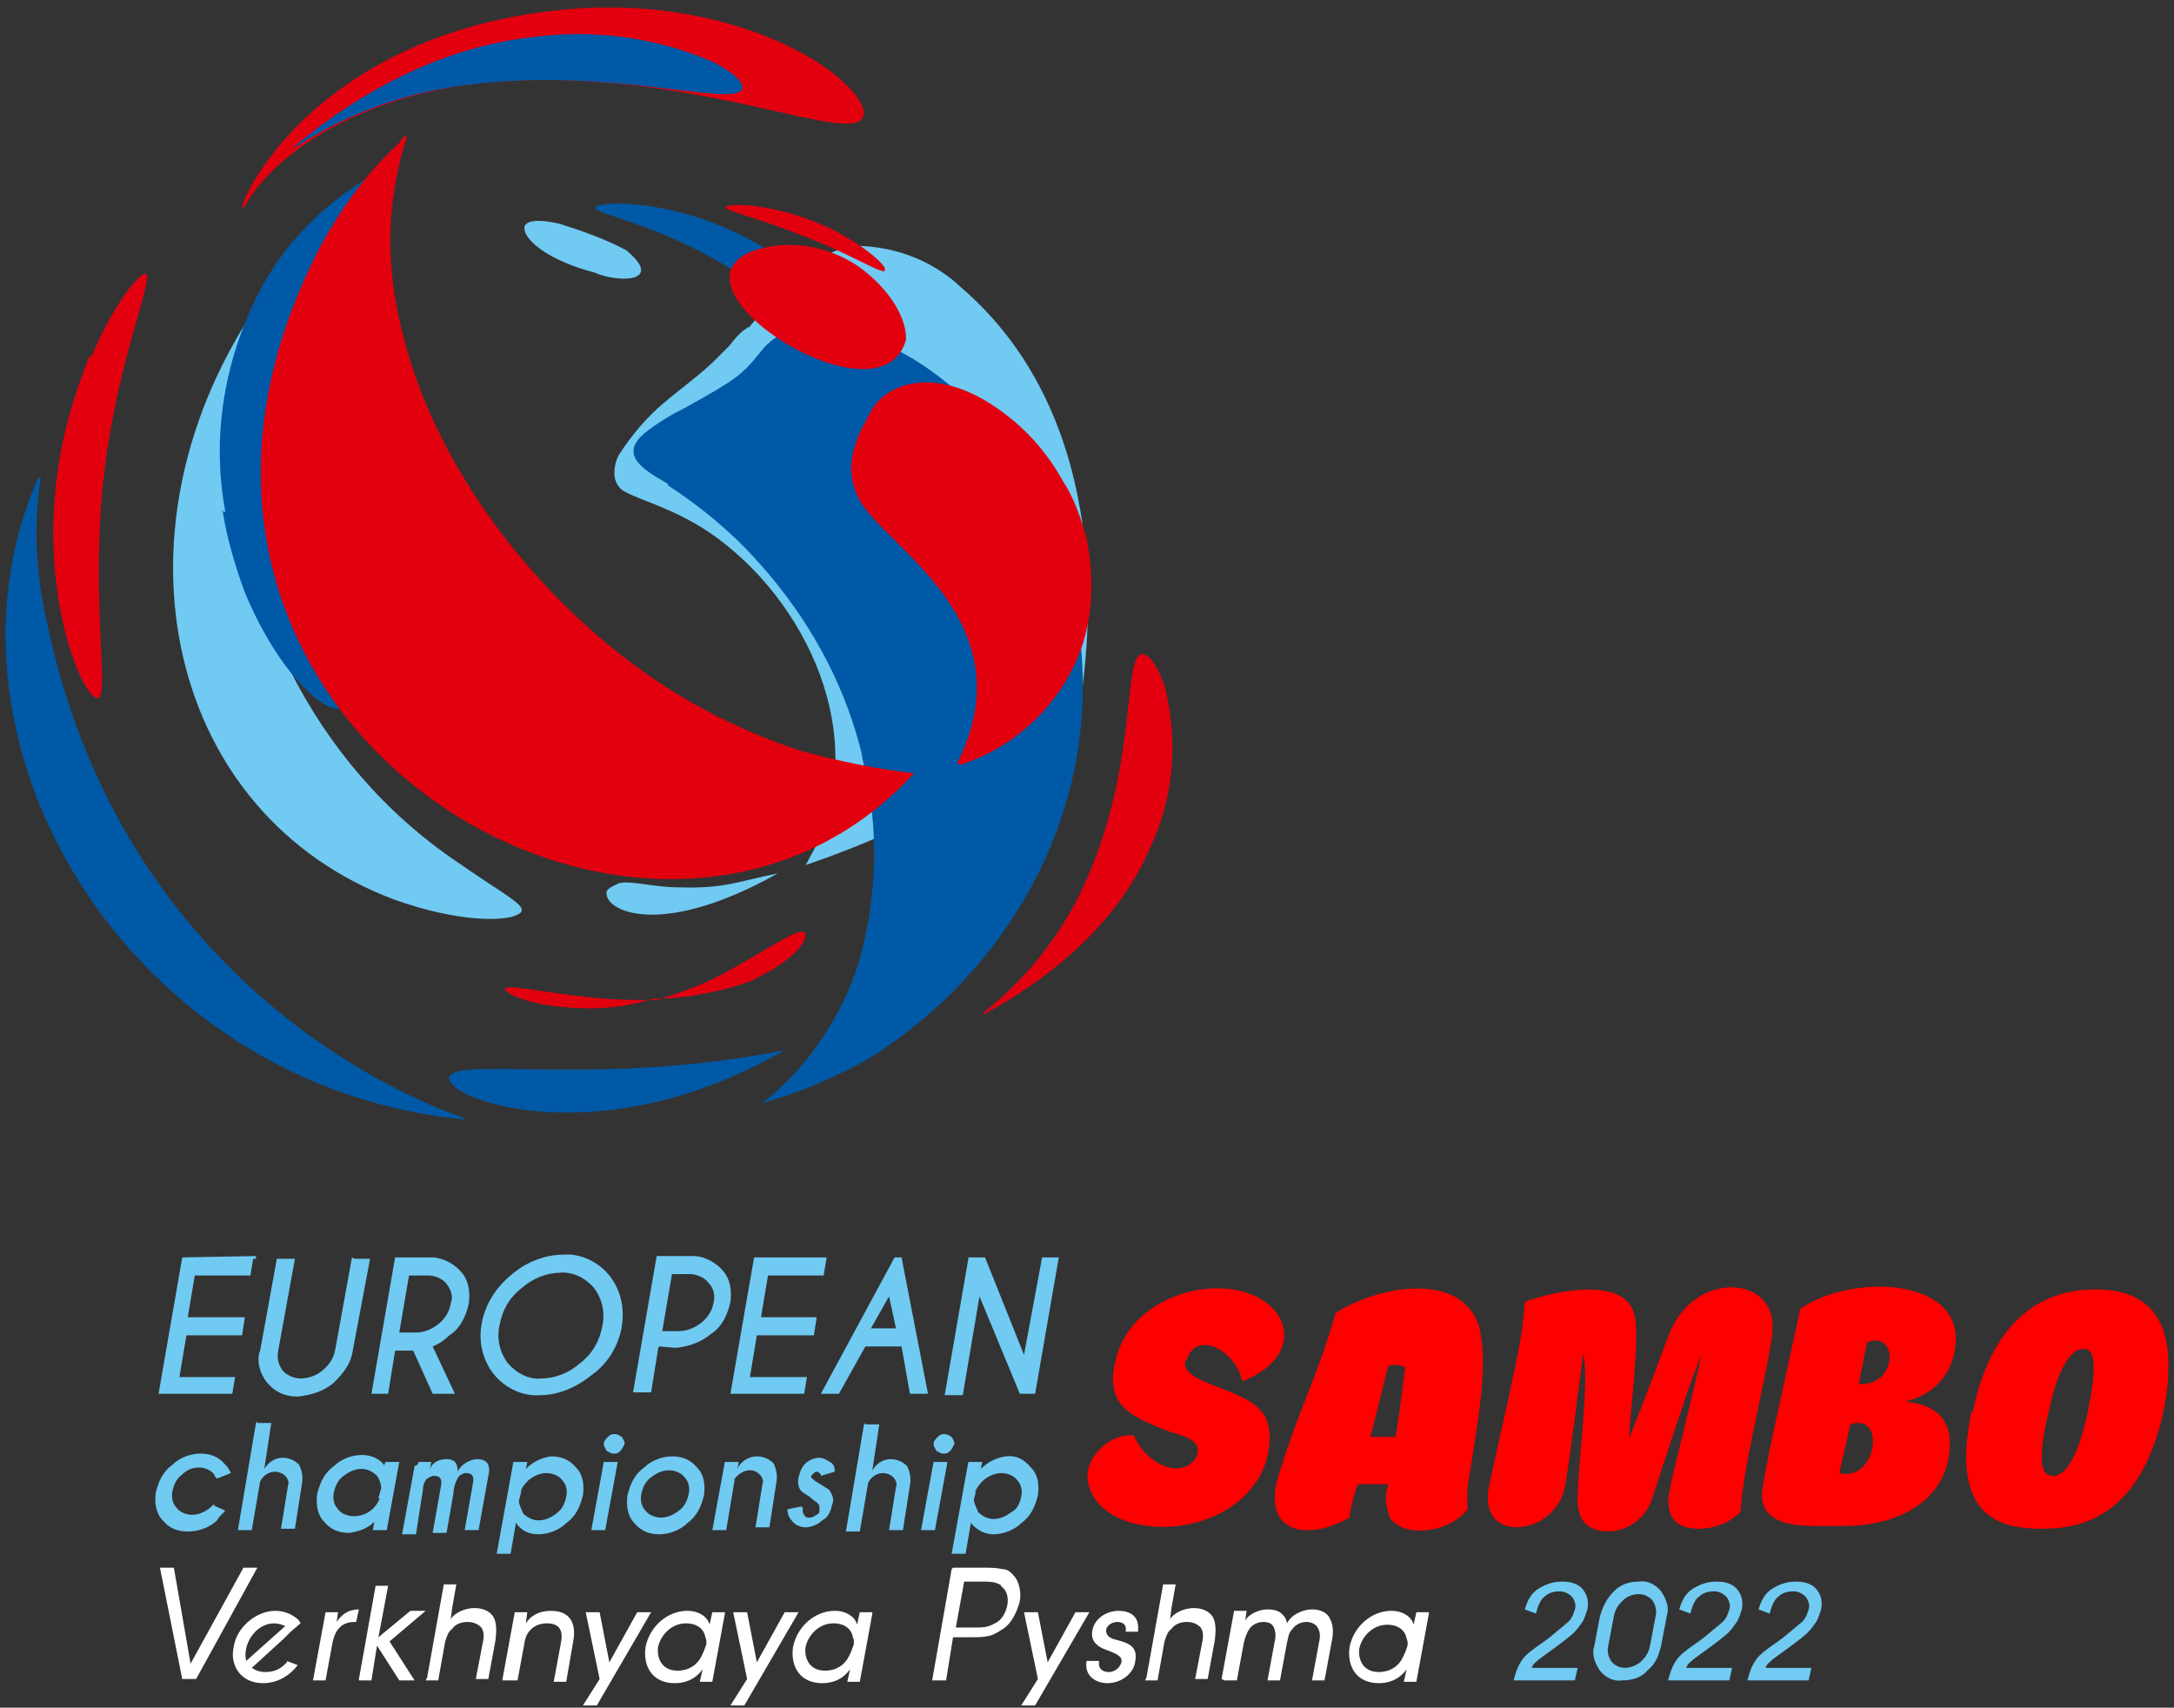
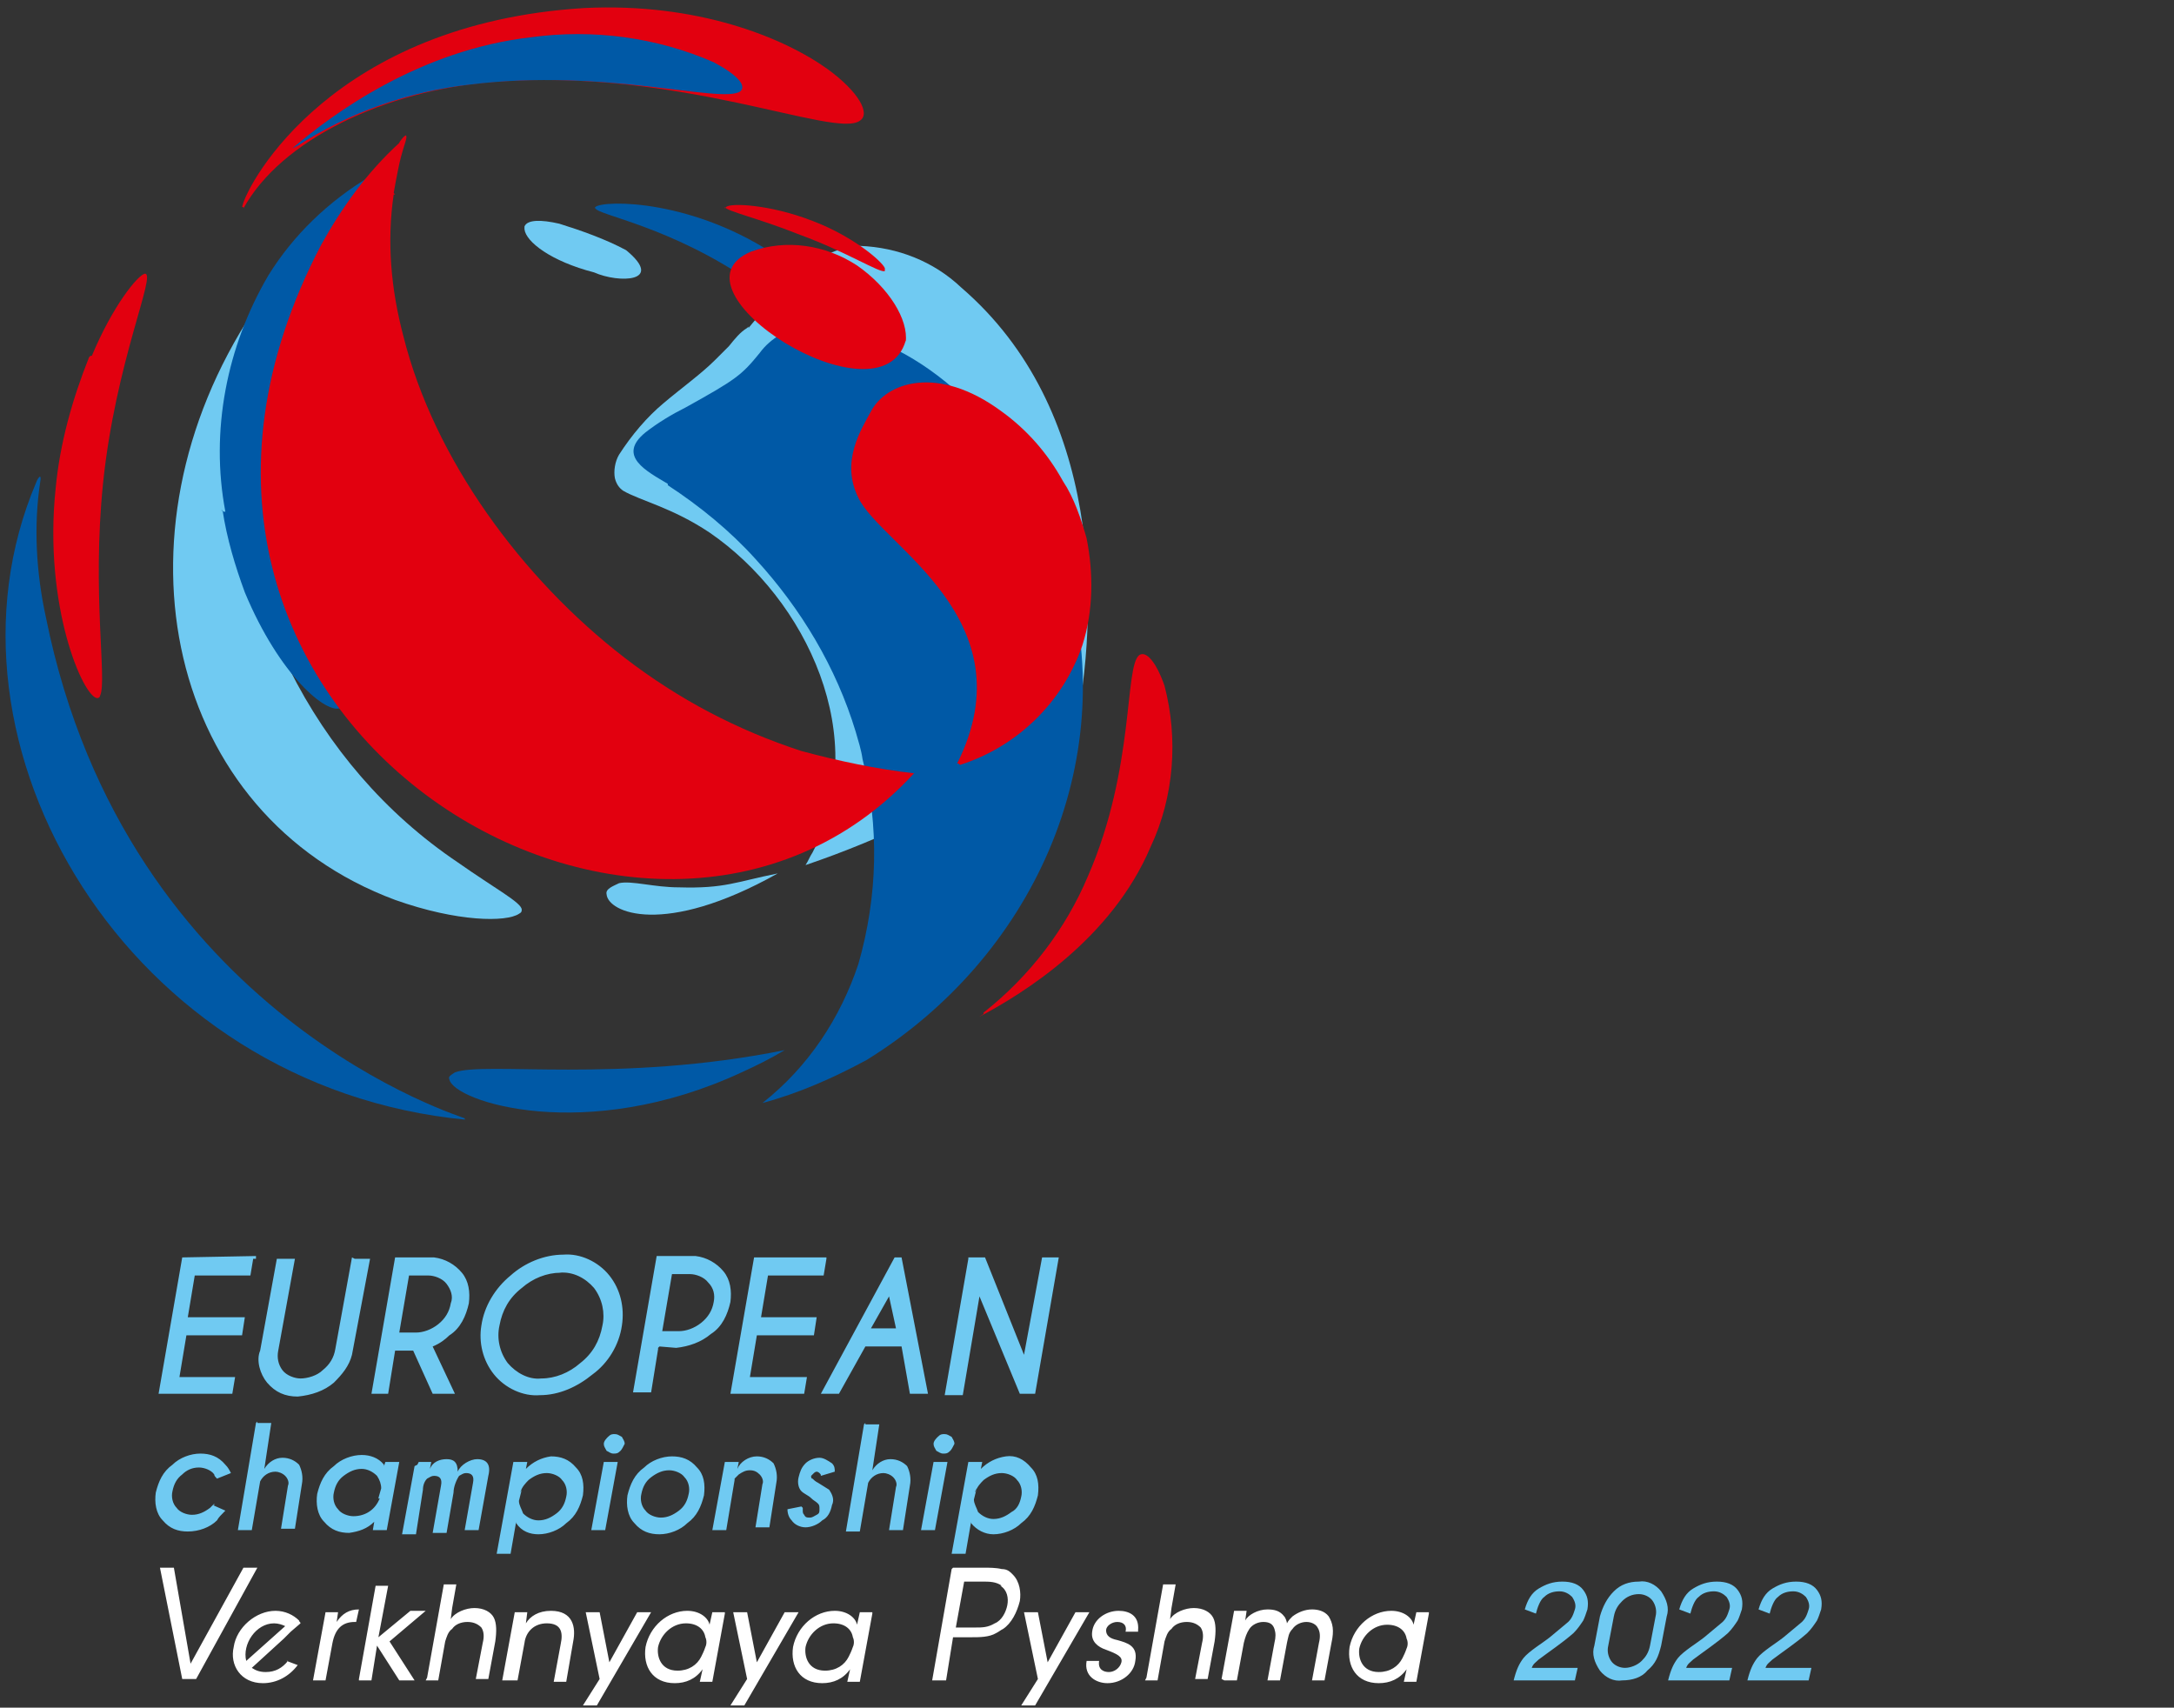
<svg xmlns="http://www.w3.org/2000/svg" version="1.1" width="500" height="392.715" viewBox="0 0 500 392.715" xml:space="preserve">
  <rect x="0" y="0" width="500" height="392.715" fill="#333333" stroke="none" />
  <desc>Created with Fabric.js 4.6.0</desc>
  <defs>
</defs>
  <g transform="matrix(1 0 0 1 250 196.96)" id="TBYOpeKzUCa2uF5feLkoL">
    <g style="" vector-effect="non-scaling-stroke">
      <g transform="matrix(0.32 0 0 0.32 -110.01 107.88)" id="sDTddfH7DLi7cxyw63oml">
        <path style="stroke: none; stroke-width: 1; stroke-dasharray: none; stroke-linecap: butt; stroke-dashoffset: 0; stroke-linejoin: miter; stroke-miterlimit: 4; fill: rgb(112,202,242); fill-rule: evenodd; opacity: 1;" vector-effect="non-scaling-stroke" transform=" translate(-433.5, -946.95)" d="M 178 899 L 176 911 L 136 911 L 131 941 L 172 941 L 170 954 L 130 954 L 125 984 L 165 984 L 163 996 L 110 996 L 127 898 L 180 897 L 180 899 z M 249 899 L 262 899 L 249 968 C 247 976 242 982 236 988 C 229 994 220 997 210 998 C 201 998 194 995 188 988 C 183 982 180 972 183 965 L 195 899 L 208 899 L 196 965 C 195 970 196 975 199 979 C 202 983 208 985 212 985 C 217 985 224 983 228 979 C 233 975 236 970 237 964 L 249 898 L 251 899 z M 290 911 L 283 952 L 295 952 C 300 952 306 950 311 946 C 316 942 319 937 320 931 C 322 926 320 921 317 917 C 314 913 308 911 304 911 L 292 911 L 291 911 z M 292 965 L 280 965 L 275 996 L 263 996 L 280 898 L 308 898 C 316 899 323 903 328 909 C 333 915 334 923 333 931 C 331 940 327 949 319 954 C 316 957 312 960 307 962 L 323 996 L 307 996 L 293 965 L 293 964 L 293 965 z M 401 896 C 413 895 426 901 434 911 C 442 921 445 934 443 947 C 441 961 433 974 422 982 C 411 991 398 997 384 997 C 372 998 359 992 351 982 C 343 972 340 959 342 947 C 344 933 352 920 363 911 C 373 902 387 896 401 896 z M 399 909 C 389 909 379 913 371 920 C 362 927 357 936 355 947 C 353 956 355 966 361 974 C 367 981 376 986 385 985 C 395 985 405 981 413 974 C 422 967 427 958 429 947 C 431 938 429 928 423 920 C 417 913 408 908 398 909 L 398 909 L 399 909 z M 469 964 L 464 995 L 451 995 L 468 897 L 496 897 C 504 898 511 902 516 908 C 521 914 522 922 521 930 C 519 939 515 948 507 953 C 500 959 491 962 482 963 L 470 962 L 469 963 z M 479 910 L 472 951 L 484 951 C 489 951 495 949 500 945 C 505 941 508 936 509 930 C 510 925 509 920 505 916 C 502 912 496 910 492 910 L 480 910 z M 591 898 L 538 898 L 521 996 L 574 996 L 576 984 L 535 984 L 540 954 L 581 954 L 583 941 L 543 941 L 548 911 L 588 911 L 590 899 L 590 899 L 590 898 z M 640 949 L 635 926 L 622 949 L 638 949 L 639 949 z M 644 898 L 663 996 L 650 996 L 644 962 L 618 962 L 599 996 L 586 996 L 639 898 L 646 898 L 644 898 z M 692 898 L 704 898 L 732 968 L 745 898 L 757 898 L 740 996 L 729 996 L 700 926 L 688 997 L 675 997 L 692 899 z" stroke-linecap="round" />
      </g>
      <g transform="matrix(0.32 0 0 0.32 -112.73 145.17)" id="8DNxMz8gVbzBtWO-vEr4c">
        <path style="stroke: none; stroke-width: 1; stroke-dasharray: none; stroke-linecap: butt; stroke-dashoffset: 0; stroke-linejoin: miter; stroke-miterlimit: 4; fill: rgb(112,202,242); fill-rule: evenodd; opacity: 1;" vector-effect="non-scaling-stroke" transform=" translate(-425, -1063.5)" d="M 149 1076 L 158 1080 C 155 1083 153 1085 152 1087 C 147 1092 139 1095 131 1095 C 124 1095 118 1093 113 1087 C 108 1082 107 1074 108 1067 C 110 1059 113 1052 120 1047 C 125 1042 133 1039 140 1039 C 147 1039 153 1041 158 1047 C 160 1049 161 1051 162 1053 L 152 1057 C 151 1056 150 1055 150 1054 C 148 1051 143 1049 139 1049 C 134 1049 130 1051 127 1054 C 123 1057 121 1061 120 1066 C 119 1070 120 1075 123 1078 C 125 1081 130 1083 134 1083 C 139 1083 143 1081 147 1078 L 150 1075 L 150 1076 L 149 1076 z M 181 1017 L 191 1017 L 186 1050 C 189 1045 194 1042 199 1042 C 204 1042 208 1044 211 1047 C 213 1051 214 1056 213 1061 L 208 1093 L 198 1093 L 203 1062 C 204 1060 203 1057 201 1055 C 199 1053 196 1052 194 1052 C 189 1052 185 1055 183 1059 L 177 1094 L 167 1094 L 180 1017 L 181 1016 z M 268 1071 L 270 1064 C 270 1061 269 1058 267 1055 C 264 1052 260 1050 256 1050 C 251 1050 247 1052 243 1055 C 239 1058 237 1062 236 1067 C 235 1071 236 1076 239 1079 C 241 1082 246 1084 250 1084 C 259 1084 266 1079 269 1071 L 269 1072 z M 272 1048 L 273 1045 L 283 1045 L 274 1094 L 264 1094 L 265 1088 C 260 1093 254 1095 247 1096 C 240 1096 234 1094 229 1088 C 224 1083 223 1075 224 1068 C 226 1060 229 1053 236 1048 C 241 1043 249 1040 256 1040 C 262 1040 268 1042 272 1047 L 272 1048 L 272 1047 z M 297 1045 L 306 1045 L 305 1050 C 307 1045 312 1043 317 1043 C 322 1043 325 1045 325 1052 C 327 1047 334 1043 339 1043 C 346 1043 349 1047 347 1055 L 340 1094 L 330 1094 L 336 1060 C 337 1055 335 1053 331 1053 C 329 1053 328 1054 326 1055 C 324 1058 322 1063 322 1067 L 317 1096 L 307 1096 L 313 1062 C 314 1057 312 1055 308 1055 C 306 1055 305 1056 303 1057 C 301 1059 300 1062 300 1065 L 295 1097 L 285 1097 L 294 1048 L 294 1048 L 296 1047 z M 371 1065 L 369 1073 C 369 1076 371 1079 372 1082 C 375 1085 379 1087 383 1087 C 388 1087 392 1085 396 1082 C 400 1079 402 1075 403 1070 C 404 1066 403 1061 400 1058 C 398 1055 393 1053 389 1053 C 384 1053 380 1055 376 1058 C 374 1060 371 1063 370 1067 L 371 1065 z M 367 1088 L 363 1111 L 353 1111 L 365 1045 L 375 1045 L 374 1050 C 379 1045 385 1042 392 1041 C 399 1041 405 1043 410 1049 C 415 1054 416 1061 415 1069 C 413 1077 410 1084 403 1089 C 398 1094 390 1097 383 1097 C 377 1097 371 1095 367 1089 L 367 1088 L 367 1089 z M 440 1045 L 431 1094 L 421 1094 L 430 1045 L 440 1045 z M 438 1025 C 440 1025 441 1026 443 1027 C 444 1029 445 1030 445 1032 C 444 1034 443 1036 442 1037 C 440 1039 439 1039 437 1039 C 435 1039 434 1038 432 1037 C 431 1035 430 1034 430 1032 C 430 1030 432 1028 433 1027 C 435 1025 436 1025 438 1025 z M 479 1041 C 486 1041 492 1043 497 1049 C 502 1054 503 1061 502 1069 C 500 1077 497 1084 490 1089 C 485 1094 477 1097 470 1097 C 463 1097 457 1095 452 1089 C 447 1084 446 1076 447 1069 C 449 1061 452 1054 459 1049 C 464 1044 472 1041 479 1041 z M 477 1051 C 472 1051 468 1053 464 1056 C 460 1059 458 1063 457 1068 C 456 1072 457 1077 460 1080 C 462 1083 467 1085 471 1085 C 476 1085 480 1083 484 1080 C 488 1077 490 1073 491 1068 C 492 1064 491 1059 488 1056 C 486 1053 481 1051 477 1051 z M 524 1058 L 518 1094 L 508 1094 L 517 1045 L 527 1045 L 526 1050 C 528 1045 534 1041 540 1041 C 545 1041 549 1043 552 1046 C 554 1050 555 1055 554 1060 L 549 1092 L 539 1092 L 544 1061 C 545 1059 544 1056 542 1054 C 540 1052 538 1051 535 1051 C 532 1051 530 1052 527 1054 C 526 1055 525 1056 524 1057 L 524 1057 z M 573 1080 C 573 1081 573 1082 574 1083 C 575 1085 576 1085 578 1085 C 580 1085 581 1084 583 1083 C 585 1082 585 1081 585 1079 C 585 1077 585 1076 584 1075 C 582 1073 581 1073 579 1071 C 577 1069 574 1068 572 1066 C 570 1064 569 1060 570 1056 C 571 1052 572 1049 575 1046 C 577 1044 581 1042 585 1042 C 588 1042 591 1044 594 1046 C 596 1048 596 1050 596 1052 L 586 1055 C 586 1054 586 1054 585 1053 C 584 1052 583 1052 583 1052 C 582 1052 581 1053 581 1053 C 580 1054 579 1055 579 1055 C 579 1056 579 1057 580 1057 C 581 1058 582 1059 584 1060 C 587 1062 589 1063 592 1065 C 594 1068 596 1072 594 1076 C 593 1081 591 1085 587 1087 C 584 1090 579 1092 575 1092 C 571 1092 567 1090 565 1087 C 563 1085 562 1082 562 1079 L 572 1077 L 573 1078 L 573 1079 z M 618 1018 L 628 1018 L 623 1051 C 626 1046 631 1043 636 1043 C 641 1043 645 1045 648 1048 C 650 1052 651 1057 650 1062 L 645 1094 L 635 1094 L 640 1063 C 641 1061 640 1058 638 1056 C 636 1054 633 1053 631 1053 C 626 1053 622 1056 620 1060 L 614 1095 L 604 1095 L 617 1018 L 617 1018 L 618 1017 z M 677 1045 L 668 1094 L 658 1094 L 667 1045 L 677 1045 z M 675 1025 C 677 1025 678 1026 680 1027 C 681 1029 682 1030 682 1032 C 681 1034 680 1036 679 1037 C 677 1039 676 1039 674 1039 C 672 1039 671 1038 669 1037 C 668 1035 667 1034 667 1032 C 667 1030 669 1028 670 1027 C 672 1025 673 1025 675 1025 z M 698 1064 L 696 1072 C 696 1075 698 1078 699 1081 C 702 1084 706 1086 710 1086 C 715 1086 719 1084 723 1081 C 727 1079 729 1075 730 1070 C 731 1066 730 1061 727 1058 C 725 1055 720 1053 716 1053 C 711 1053 707 1055 703 1058 C 701 1060 698 1063 697 1067 L 697 1066 L 698 1064 z M 694 1088 L 690 1111 L 680 1111 L 692 1045 L 702 1045 L 701 1050 C 706 1045 712 1042 719 1041 C 726 1040 732 1043 737 1049 C 742 1054 743 1061 742 1069 C 740 1077 737 1084 730 1089 C 725 1094 717 1097 710 1097 C 704 1097 698 1094 694 1089 z" stroke-linecap="round" />
      </g>
      <g transform="matrix(0.32 0 0 0.32 124.42 127.1)" id="MzMPcDRZQaR_nGcKWMcPG">
-         <path style="stroke: none; stroke-width: 1; stroke-dasharray: none; stroke-linecap: butt; stroke-dashoffset: 0; stroke-linejoin: miter; stroke-miterlimit: 4; fill: rgb(255,0,0); fill-rule: evenodd; opacity: 1;" vector-effect="non-scaling-stroke" transform=" translate(-1166.17, -1007.03)" d="M 849 972 C 855 950 884 964 889 987 C 925 973 925 946 908 932 C 878 907 812 923 799 968 C 788 1005 809 1012 836 1023 C 841 1025 862 1028 856 1041 C 848 1057 822 1050 811 1026 C 794 1024 775 1042 778 1059 C 785 1100 866 1104 897 1062 C 909 1047 913 1021 903 1009 C 889 991 844 989 848 972 L 848 972 z M 1050 1080 C 1037 1096 1005 1100 995 1085 C 992 1077 991 1069 994 1061 L 972 1061 C 969 1069 967 1077 966 1085 C 932 1104 903 1093 915 1055 C 931 1003 943 984 956 938 C 987 918 1046 908 1059 947 C 1066 973 1059 1011 1053 1050 C 1051 1060 1050 1070 1051 1080 L 1051 1079 L 1050 1080 z M 981 1027 L 999 1027 C 1002 1011 1004 993 1006 977 C 1002 975 998 975 994 976 C 992 982 985 1013 981 1027 z M 1270 950 C 1273 911 1213 906 1195 955 C 1185 982 1172 1016 1167 1028 C 1167 1015 1175 956 1171 940 C 1165 910 1110 923 1092 930 C 1090 955 1090 956 1067 1059 C 1062 1079 1069 1092 1087 1092 C 1104 1091 1118 1079 1121 1062 C 1124 1046 1131 989 1134 967 C 1139 988 1129 1055 1130 1075 C 1131 1084 1134 1095 1153 1095 C 1168 1094 1180 1084 1184 1070 C 1192 1045 1214 978 1219 968 C 1210 1009 1199 1050 1196 1066 C 1194 1076 1194 1093 1217 1093 C 1228 1093 1239 1089 1247 1081 C 1249 1047 1267 979 1270 952 L 1270 951 L 1270 952 z M 1368 1002 C 1385 1004 1403 1013 1396 1045 C 1388 1079 1352 1091 1323 1091 L 1300 1091 C 1278 1091 1259 1086 1263 1063 C 1265 1052 1266 1047 1268 1036 L 1290 935 C 1327 909 1411 912 1401 965 C 1398 983 1385 997 1367 1001 L 1367 1001 L 1366 1001 z M 1326 1018 C 1325 1023 1319 1049 1318 1053 C 1345 1060 1352 1009 1326 1018 z M 1338 959 L 1332 989 C 1360 991 1361 950 1338 959 z M 1413 1009 C 1397 1087 1436 1093 1464 1093 C 1490 1093 1534 1086 1551 1009 C 1564 943 1541 921 1502 921 C 1461 921 1427 946 1414 1009 L 1414 1009 z M 1492 964 C 1495 964 1507 959 1497 1007 C 1491 1037 1482 1055 1472 1055 C 1464 1055 1459 1048 1469 1007 C 1477 970 1488 964 1492 964 L 1492 964 L 1491 964 z" stroke-linecap="round" />
-       </g>
+         </g>
      <g transform="matrix(0.32 0 0 0.32 -170.1 -55.73)" id="Yd7SU4kUabSyVvLvwnHZZ">
        <path style="stroke: none; stroke-width: 1; stroke-dasharray: none; stroke-linecap: butt; stroke-dashoffset: 0; stroke-linejoin: miter; stroke-miterlimit: 4; fill: rgb(112,202,242); fill-rule: evenodd; opacity: 1;" vector-effect="non-scaling-stroke" transform=" translate(-245.71, -435.6)" d="M 280 641 C 325 657 360 657 369 651 C 371 650 371 649 371 648 C 371 643 352 633 325 614 C 273 579 232 531 204 475 C 184 434 172 390 169 345 C 167 324 167 303 170 283 C 174 247 182 224 181 218 C 181 216 180 216 178 218 C 72 379 116 580 280 641 L 280 642 z" stroke-linecap="round" />
      </g>
      <g transform="matrix(0.32 0 0 0.32 -182.17 -95.19)" id="DFpQYab3YTI-EWrYr58cq">
        <path style="stroke: none; stroke-width: 1; stroke-dasharray: none; stroke-linecap: butt; stroke-dashoffset: 0; stroke-linejoin: miter; stroke-miterlimit: 4; fill: rgb(0,89,166); fill-rule: evenodd; opacity: 1;" vector-effect="non-scaling-stroke" transform=" translate(-207.99, -312.28)" d="M 156 361 C 159 381 165 401 172 420 C 197 480 231 508 241 503 C 244 501 244 496 243 488 C 240 469 229 435 220 386 C 219 381 218 375 217 370 C 206 300 207 208 252 135 C 255 130 258 126 262 121 C 232 139 207 163 189 192 C 159 243 147 304 158 362 L 157 362 L 155 361 z" stroke-linecap="round" />
      </g>
      <g transform="matrix(0.32 0 0 0.32 -122.83 -172.14)" id="mWW7QI92noY-WdXRD_vPZ">
        <path style="stroke: none; stroke-width: 1; stroke-dasharray: none; stroke-linecap: butt; stroke-dashoffset: 0; stroke-linejoin: miter; stroke-miterlimit: 4; fill: rgb(226,0,15); fill-rule: evenodd; opacity: 1;" vector-effect="non-scaling-stroke" transform=" translate(-393.44, -71.79)" d="M 171 144 C 198 95 272 59 352 53 C 485 43 596 94 614 81 C 622 76 613 60 591 44 C 559 21 497 -4 416 0 C 236 11 174 125 170 143 L 171 143 z" stroke-linecap="round" />
      </g>
      <g transform="matrix(0.32 0 0 0.32 -116.12 -139.52)" id="hoFTQKyFwLJPg9ZYV8zOy">
        <path style="stroke: none; stroke-width: 1; stroke-dasharray: none; stroke-linecap: butt; stroke-dashoffset: 0; stroke-linejoin: miter; stroke-miterlimit: 4; fill: rgb(112,202,242); fill-rule: evenodd; opacity: 1;" vector-effect="non-scaling-stroke" transform=" translate(-414.42, -173.74)" d="M 373 157 C 375 152 385 152 398 155 C 414 160 431 166 446 174 C 474 197 441 198 423 190 C 392 182 374 168 373 159 C 373 158 373 157 373 157 L 373 157 L 372 158 z" stroke-linecap="round" />
      </g>
      <g transform="matrix(0.32 0 0 0.32 -226.96 -85.21)" id="YXWvXj0i0T0h1tDK56YuC">
        <path style="stroke: none; stroke-width: 1; stroke-dasharray: none; stroke-linecap: butt; stroke-dashoffset: 0; stroke-linejoin: miter; stroke-miterlimit: 4; fill: rgb(226,0,15); fill-rule: evenodd; opacity: 1;" vector-effect="non-scaling-stroke" transform=" translate(-67.98, -343.49)" d="M 60 251 C 48 281 39 313 36 345 C 27 430 56 496 66 496 C 67 496 68 495 68 494 C 73 483 62 421 70 342 C 79 254 109 190 100 191 C 95 192 77 214 62 250 L 61 250 z" stroke-linecap="round" />
      </g>
      <g transform="matrix(0.32 0 0 0.32 -90.83 8.65)" id="PIfUhSLgIzeWCpr2H-G5G">
        <path style="stroke: none; stroke-width: 1; stroke-dasharray: none; stroke-linecap: butt; stroke-dashoffset: 0; stroke-linejoin: miter; stroke-miterlimit: 4; fill: rgb(112,202,242); fill-rule: evenodd; opacity: 1;" vector-effect="non-scaling-stroke" transform=" translate(-493.44, -636.82)" d="M 432 637 C 433 650 473 668 555 622 C 525 628 517 633 484 632 C 466 632 450 627 441 629 C 437 631 431 633 432 637 z" stroke-linecap="round" />
      </g>
      <g transform="matrix(0.32 0 0 0.32 -54.24 -69.21)" id="xyZ5SzASE5P2gks-hux5y">
        <path style="stroke: none; stroke-width: 1; stroke-dasharray: none; stroke-linecap: butt; stroke-dashoffset: 0; stroke-linejoin: miter; stroke-miterlimit: 4; fill: rgb(112,202,242); fill-rule: evenodd; opacity: 1;" vector-effect="non-scaling-stroke" transform=" translate(-607.8, -393.5)" d="M 533 230 C 528 233 524 238 520 243 L 510 253 C 500 263 486 273 473 284 C 461 294 450 307 441 321 C 438 326 437 333 438 338 C 439 342 441 345 444 347 C 456 354 479 359 506 377 C 576 425 623 525 580 607 C 578 610 577 613 575 616 C 631 597 684 571 734 539 C 751 528 757 576 768 524 C 787 433 788 288 687 201 C 667 182 641 172 614 171 C 598 172 583 179 572 191 C 570 193 569 195 567 197 L 560 201 C 556 205 551 209 548 214 C 543 219 539 224 534 230 L 534 229 z" stroke-linecap="round" />
      </g>
      <g transform="matrix(0.32 0 0 0.32 -108.25 51.72)" id="Bmc7SsC2xDs_AfBwXTJjK">
        <path style="stroke: none; stroke-width: 1; stroke-dasharray: none; stroke-linecap: butt; stroke-dashoffset: 0; stroke-linejoin: miter; stroke-miterlimit: 4; fill: rgb(0,89,166); fill-rule: evenodd; opacity: 1;" vector-effect="non-scaling-stroke" transform=" translate(-439, -771.43)" d="M 319 770 C 322 786 417 817 529 765 C 540 760 550 755 560 749 C 441 773 344 757 323 765 C 320 767 318 768 319 770 L 319 770 L 318 770 z" stroke-linecap="round" />
      </g>
      <g transform="matrix(0.32 0 0 0.32 -195.76 -13.39)" id="e5tRfTG28M059CUn3TGcN">
        <path style="stroke: none; stroke-width: 1; stroke-dasharray: none; stroke-linecap: butt; stroke-dashoffset: 0; stroke-linejoin: miter; stroke-miterlimit: 4; fill: rgb(0,89,166); fill-rule: evenodd; opacity: 1;" vector-effect="non-scaling-stroke" transform=" translate(-165.49, -567.94)" d="M 330 798 C 332 798 87 726 29 438 C 22 406 20 372 25 340 C 26 334 23 338 22 341 C -58 529 88 776 331 799 L 330 799 z" stroke-linecap="round" />
      </g>
      <g transform="matrix(0.32 0 0 0.32 -99.29 26.1)" id="SuShdR2KJMLCbM7GsfFgt">
-         <path style="stroke: none; stroke-width: 1; stroke-dasharray: none; stroke-linecap: butt; stroke-dashoffset: 0; stroke-linejoin: miter; stroke-miterlimit: 4; fill: rgb(226,0,15); fill-rule: evenodd; opacity: 1;" vector-effect="non-scaling-stroke" transform=" translate(-467, -691.35)" d="M 538 698 L 538 698 C 562 687 574 674 575 667 C 575 665 574 663 571 664 C 562 666 542 680 514 695 C 499 703 484 708 468 713 C 452 713 436 713 420 711 C 390 708 368 703 361 704 C 359 704 359 705 359 705 C 359 708 375 716 401 718 C 421 720 440 719 459 714 C 462 713 464 712 468 712 C 481 712 495 710 509 707 C 519 705 529 702 539 698 L 539 699 z" stroke-linecap="round" />
-       </g>
+         </g>
      <g transform="matrix(0.32 0 0 0.32 -64.89 -142.2)" id="sd4s80Z20Mp01P_o80KIo">
        <path style="stroke: none; stroke-width: 1; stroke-dasharray: none; stroke-linecap: butt; stroke-dashoffset: 0; stroke-linejoin: miter; stroke-miterlimit: 4; fill: rgb(226,0,15); fill-rule: evenodd; opacity: 1;" vector-effect="non-scaling-stroke" transform=" translate(-574.5, -165.37)" d="M 517 143 C 518 146 541 151 571 163 C 604 175 629 191 632 189 C 632 188 632 188 632 187 C 630 182 609 164 580 153 C 549 141 521 140 518 143 C 518 142 518 143 518 143 L 517 144 z" stroke-linecap="round" />
      </g>
      <g transform="matrix(0.32 0 0 0.32 -2.55 -4.83)" id="deF3-jY8Cj3RbBqbM4GwL">
        <path style="stroke: none; stroke-width: 1; stroke-dasharray: none; stroke-linecap: butt; stroke-dashoffset: 0; stroke-linejoin: miter; stroke-miterlimit: 4; fill: rgb(226,0,15); fill-rule: evenodd; opacity: 1;" vector-effect="non-scaling-stroke" transform=" translate(-769.36, -594.69)" d="M 703 722 C 736 696 762 662 778 624 C 812 546 804 473 815 465 C 820 462 827 470 833 487 C 843 525 840 567 823 603 C 795 669 732 708 700 725 L 703 723 z" stroke-linecap="round" />
      </g>
      <g transform="matrix(0.32 0 0 0.32 -57.07 -46.71)" id="Ruvy4LuUcgjNL9sruEao2">
        <path style="stroke: none; stroke-width: 1; stroke-dasharray: none; stroke-linecap: butt; stroke-dashoffset: 0; stroke-linejoin: miter; stroke-miterlimit: 4; fill: rgb(0,89,166); fill-rule: evenodd; opacity: 1;" vector-effect="non-scaling-stroke" transform=" translate(-598.94, -463.81)" d="M 476 343 C 499 358 521 376 539 396 C 572 432 597 474 611 520 C 613 527 615 533 616 540 C 628 588 627 638 613 687 C 600 726 577 761 544 787 L 544 787 C 570 780 595 769 619 756 C 737 683 802 544 763 407 C 740 326 685 258 615 235 C 599 214 579 196 557 180 C 495 137 430 138 424 143 C 424 143 423 144 424 144 C 426 149 478 157 536 197 C 550 206 563 217 576 228 C 563 230 550 237 542 248 C 529 264 525 267 489 287 C 479 292 469 298 460 305 C 439 322 461 333 476 342 z" stroke-linecap="round" />
      </g>
      <g transform="matrix(0.32 0 0 0.32 -61.92 -126.36)" id="OabAEsFybWWX5VHZz7CY2">
        <path style="stroke: none; stroke-width: 1; stroke-dasharray: none; stroke-linecap: butt; stroke-dashoffset: 0; stroke-linejoin: miter; stroke-miterlimit: 4; fill: rgb(226,0,15); fill-rule: evenodd; opacity: 1;" vector-effect="non-scaling-stroke" transform=" translate(-583.79, -214.86)" d="M 647 240 C 649 224 635 201 612 185 C 589 170 561 166 536 175 C 471 202 629 302 647 239 L 647 240 z" stroke-linecap="round" />
      </g>
      <g transform="matrix(0.32 0 0 0.32 -26.61 -65.03)" id="fSdqTe5BNCsnBAZCC4ILb">
        <path style="stroke: none; stroke-width: 1; stroke-dasharray: none; stroke-linecap: butt; stroke-dashoffset: 0; stroke-linejoin: miter; stroke-miterlimit: 4; fill: rgb(226,0,15); fill-rule: evenodd; opacity: 1;" vector-effect="non-scaling-stroke" transform=" translate(-694.16, -406.55)" d="M 684 543 C 736 439 629 386 613 352 C 600 326 615 303 622 290 C 633 269 670 256 716 290 C 734 303 749 320 760 340 C 768 352 773 367 777 381 C 782 406 782 433 774 458 C 760 499 727 531 686 544 L 685 543 z" stroke-linecap="round" />
      </g>
      <g transform="matrix(0.32 0 0 0.32 -114.9 -80.3)" id="Sx_o9NyOjMOb76ATAmdgL">
        <path style="stroke: none; stroke-width: 1; stroke-dasharray: none; stroke-linecap: butt; stroke-dashoffset: 0; stroke-linejoin: miter; stroke-miterlimit: 4; fill: rgb(226,0,15); fill-rule: evenodd; opacity: 1;" vector-effect="non-scaling-stroke" transform=" translate(-418.23, -358.83)" d="M 279 133 C 280 127 281 122 282 117 C 285 101 289 94 288 92 C 288 90 283 96 283 97 C 260 118 242 143 227 170 C 49 509 462 758 653 550 C 626 547 598 541 572 534 C 526 519 484 497 445 467 C 371 410 308 324 286 236 C 277 202 274 168 279 134 L 280 134 z" stroke-linecap="round" />
      </g>
      <g transform="matrix(0.32 0 0 0.32 -131.04 -175.96)" id="1YDzEManSByZVIsXwv0LD">
        <path style="stroke: none; stroke-width: 1; stroke-dasharray: none; stroke-linecap: butt; stroke-dashoffset: 0; stroke-linejoin: miter; stroke-miterlimit: 4; fill: rgb(0,89,166); fill-rule: evenodd; opacity: 1;" vector-effect="non-scaling-stroke" transform=" translate(-367.79, -59.88)" d="M 210 99 C 247 75 290 60 334 55 C 431 43 514 69 528 60 C 533 56 526 48 509 39 C 468 21 422 15 378 21 C 298 30 235 76 206 101 L 210 99 L 210 98 z" stroke-linecap="round" />
      </g>
      <g transform="matrix(0.32 0 0 0.32 -67.29 179.41)" id="KXui4jsIzO8VtHZMWB7Ta">
        <path style="stroke: none; stroke-width: 1; stroke-dasharray: none; stroke-linecap: butt; stroke-dashoffset: 0; stroke-linejoin: miter; stroke-miterlimit: 4; fill: rgb(255,255,255); fill-rule: evenodd; opacity: 1;" vector-effect="non-scaling-stroke" transform=" translate(-567, -1170.5)" d="M 1023 1153 L 1014 1153 L 1012 1162 C 1011 1157 1005 1152 996 1152 C 982 1152 969 1163 966 1178 C 964 1192 971 1204 987 1204 C 995 1204 1002 1201 1007 1194 L 1005 1203 L 1014 1203 L 1023 1154 z M 133 1190 L 171 1121 L 181 1121 L 137 1201 L 127 1201 L 111 1121 L 121 1121 L 133 1190 z M 254 1202 L 263 1202 L 267 1177 L 283 1202 L 294 1202 L 276 1174 L 302 1152 L 291 1152 L 268 1171 L 275 1134 L 266 1134 L 254 1201 z M 302 1202 L 311 1202 L 316 1174 C 317 1171 318 1167 321 1165 C 323 1162 327 1160 332 1160 C 337 1160 340 1162 342 1164 C 344 1167 344 1171 343 1175 L 338 1201 L 347 1201 L 352 1174 C 353 1167 353 1161 351 1157 C 349 1153 344 1150 337 1150 C 331 1150 323 1153 320 1158 L 321 1150 L 324 1133 L 315 1133 L 303 1200 z M 359 1202 L 368 1202 L 373 1175 C 374 1167 380 1161 389 1161 C 399 1161 401 1167 399 1176 L 394 1203 L 403 1203 L 408 1174 C 410 1164 408 1152 392 1152 C 383 1152 377 1156 374 1161 L 375 1153 L 366 1153 L 357 1202 z M 415 1220 L 425 1220 L 464 1153 L 454 1153 L 434 1189 L 427 1153 L 417 1153 L 427 1201 L 415 1220 z M 517 1153 L 508 1153 L 506 1162 C 505 1157 499 1152 490 1152 C 476 1152 463 1163 460 1178 C 458 1192 465 1204 481 1204 C 489 1204 496 1201 501 1194 L 499 1203 L 508 1203 L 517 1154 z M 469 1178 C 471 1169 479 1161 489 1161 C 497 1161 502 1165 503 1171 C 504 1173 504 1176 503 1178 C 502 1181 501 1183 500 1185 C 497 1191 491 1195 483 1195 C 471 1195 468 1185 469 1178 L 469 1178 z M 521 1220 L 531 1220 L 570 1153 L 560 1153 L 540 1189 L 533 1153 L 523 1153 L 533 1201 L 521 1220 z M 623 1153 L 614 1153 L 612 1162 C 611 1157 605 1152 596 1152 C 582 1152 569 1163 566 1178 C 564 1192 571 1204 587 1204 C 595 1204 602 1201 607 1194 L 605 1203 L 614 1203 L 623 1154 z M 575 1178 C 577 1169 585 1161 595 1161 C 603 1161 608 1165 609 1171 C 610 1173 610 1176 609 1178 C 608 1181 607 1183 606 1185 C 603 1191 597 1195 589 1195 C 577 1195 574 1185 575 1178 L 575 1178 z M 221 1202 L 230 1202 L 235 1175 C 237 1165 242 1160 251 1160 L 252 1160 L 254 1151 C 247 1151 242 1154 238 1160 L 239 1153 L 230 1153 L 221 1202 z M 876 1202 L 885 1202 L 890 1175 C 891 1171 892 1168 894 1165 C 896 1162 900 1160 904 1160 C 909 1160 911 1162 912 1165 C 913 1168 913 1171 912 1175 L 907 1202 L 916 1202 L 921 1175 C 922 1171 922 1168 925 1165 C 927 1162 931 1160 935 1160 C 939 1160 942 1162 943 1164 C 945 1167 945 1171 944 1175 L 939 1202 L 948 1202 L 953 1175 C 955 1166 954 1161 951 1156 C 948 1152 943 1151 939 1151 C 934 1151 929 1153 925 1156 C 923 1158 922 1159 921 1161 C 921 1160 920 1157 919 1156 C 916 1152 912 1151 907 1151 C 900 1151 893 1155 891 1159 L 892 1152 L 883 1152 L 874 1201 z M 819 1202 L 828 1202 L 833 1174 C 834 1171 835 1167 838 1165 C 840 1162 844 1160 849 1160 C 854 1160 857 1162 859 1164 C 861 1167 861 1171 860 1175 L 855 1201 L 864 1201 L 869 1174 C 870 1167 870 1161 868 1157 C 866 1153 861 1150 854 1150 C 848 1150 840 1153 837 1158 L 838 1150 L 841 1133 L 832 1133 L 820 1200 z M 814 1166 C 815 1155 807 1152 800 1152 C 791 1152 782 1158 781 1167 C 780 1174 785 1178 791 1180 C 799 1183 803 1185 802 1189 C 801 1193 797 1196 793 1196 C 789 1196 785 1194 786 1188 L 777 1188 C 775 1199 784 1204 792 1204 C 802 1204 811 1197 812 1188 C 814 1177 806 1175 799 1173 C 794 1172 791 1170 791 1166 C 791 1163 795 1160 799 1160 C 804 1160 806 1163 805 1167 L 814 1167 z M 730 1220 L 740 1220 L 779 1153 L 769 1153 L 749 1189 L 742 1153 L 732 1153 L 742 1201 L 730 1220 z M 680 1122 L 666 1202 L 676 1202 L 681 1171 L 694 1171 C 700 1171 707 1171 712 1168 C 714 1167 715 1166 717 1165 C 723 1161 727 1153 729 1145 C 730 1139 729 1131 724 1126 L 724 1126 L 724 1126 C 724 1126 723 1125 723 1125 C 721 1123 719 1122 716 1122 C 712 1121 707 1121 703 1121 L 681 1121 z M 202 1188 L 210 1191 C 204 1199 195 1204 185 1204 C 169 1204 161 1191 164 1178 C 166 1164 180 1152 194 1152 C 201 1152 207 1155 211 1159 C 211 1160 212 1160 212 1161 L 205 1167 L 200 1172 L 177 1193 C 180 1195 183 1196 187 1196 C 194 1196 199 1193 203 1188 z M 201 1163 C 199 1162 196 1161 193 1161 C 180 1161 170 1176 173 1188 L 201 1163 z M 715 1134 C 720 1137 721 1143 720 1148 C 719 1153 716 1159 711 1161 C 706 1164 702 1164 697 1164 L 683 1164 L 689 1131 L 702 1131 C 707 1131 712 1131 716 1134 z M 973 1179 C 975 1170 983 1162 993 1162 C 1001 1162 1006 1166 1007 1172 C 1008 1174 1008 1177 1007 1179 C 1006 1182 1005 1184 1004 1186 C 1001 1192 995 1196 987 1196 C 975 1196 972 1186 973 1179 L 973 1179 z" stroke-linecap="round" />
      </g>
      <g transform="matrix(0.32 0 0 0.32 133.55 178.13)" id="t-nb5jFDAvhaCHdc3NMge">
        <path style="stroke: none; stroke-width: 1; stroke-dasharray: none; stroke-linecap: butt; stroke-dashoffset: 0; stroke-linejoin: miter; stroke-miterlimit: 4; fill: rgb(112,202,242); fill-rule: evenodd; opacity: 1;" vector-effect="non-scaling-stroke" transform=" translate(-1194.69, -1166.5)" d="M 1146 1195 C 1150 1200 1156 1203 1162 1202 C 1169 1202 1176 1200 1180 1195 C 1186 1190 1188 1185 1190 1177 L 1194 1156 C 1196 1150 1194 1144 1190 1138 C 1186 1133 1180 1130 1174 1131 C 1167 1131 1161 1133 1156 1138 C 1151 1143 1148 1149 1146 1156 L 1142 1177 C 1140 1183 1142 1189 1146 1195 z M 1130 1193 L 1128 1202 L 1084 1202 C 1086 1194 1088 1190 1091 1186 C 1095 1181 1105 1175 1110 1171 L 1122 1161 C 1126 1158 1127 1154 1128 1151 C 1129 1148 1128 1145 1126 1142 C 1124 1140 1121 1138 1117 1138 C 1113 1138 1109 1139 1106 1142 C 1103 1144 1101 1150 1100 1154 L 1092 1151 C 1094 1144 1097 1139 1102 1136 C 1107 1133 1112 1131 1119 1131 C 1126 1131 1131 1133 1134 1137 C 1137 1141 1138 1145 1137 1151 C 1136 1154 1135 1157 1134 1159 C 1132 1162 1130 1165 1127 1168 C 1119 1175 1110 1181 1102 1187 C 1100 1189 1098 1190 1097 1193 L 1129 1193 z M 1241 1193 L 1239 1202 L 1195 1202 C 1197 1194 1199 1190 1202 1186 C 1206 1181 1216 1175 1221 1171 L 1233 1161 C 1237 1158 1238 1154 1239 1151 C 1240 1148 1239 1145 1237 1142 C 1235 1140 1232 1138 1228 1138 C 1224 1138 1220 1139 1217 1142 C 1214 1144 1212 1150 1211 1154 L 1203 1151 C 1205 1144 1208 1139 1213 1136 C 1218 1133 1223 1131 1230 1131 C 1237 1131 1242 1133 1245 1137 C 1248 1141 1249 1145 1248 1151 C 1247 1154 1246 1157 1245 1159 C 1243 1162 1241 1165 1238 1168 C 1230 1175 1221 1181 1213 1187 C 1211 1189 1209 1190 1208 1193 L 1240 1193 z M 1298 1193 L 1296 1202 L 1252 1202 C 1254 1194 1256 1190 1259 1186 C 1263 1181 1273 1175 1278 1171 L 1290 1161 C 1294 1158 1295 1154 1296 1151 C 1297 1148 1296 1145 1294 1142 C 1292 1140 1289 1138 1285 1138 C 1281 1138 1277 1139 1274 1142 C 1271 1144 1269 1150 1268 1154 L 1260 1151 C 1262 1144 1265 1139 1270 1136 C 1275 1133 1280 1131 1287 1131 C 1294 1131 1299 1133 1302 1137 C 1305 1141 1306 1145 1305 1151 C 1304 1154 1303 1157 1302 1159 C 1300 1162 1298 1165 1295 1168 C 1287 1175 1278 1181 1270 1187 C 1268 1189 1266 1190 1265 1193 L 1297 1193 z M 1164 1193 C 1160 1193 1156 1191 1154 1188 C 1152 1185 1151 1181 1152 1177 L 1156 1156 C 1157 1151 1159 1148 1162 1145 C 1165 1142 1169 1140 1174 1140 C 1178 1140 1182 1142 1184 1145 C 1186 1148 1187 1152 1186 1156 L 1182 1177 C 1181 1182 1179 1185 1176 1188 C 1173 1191 1168 1193 1164 1193 z" stroke-linecap="round" />
      </g>
    </g>
  </g>
</svg>